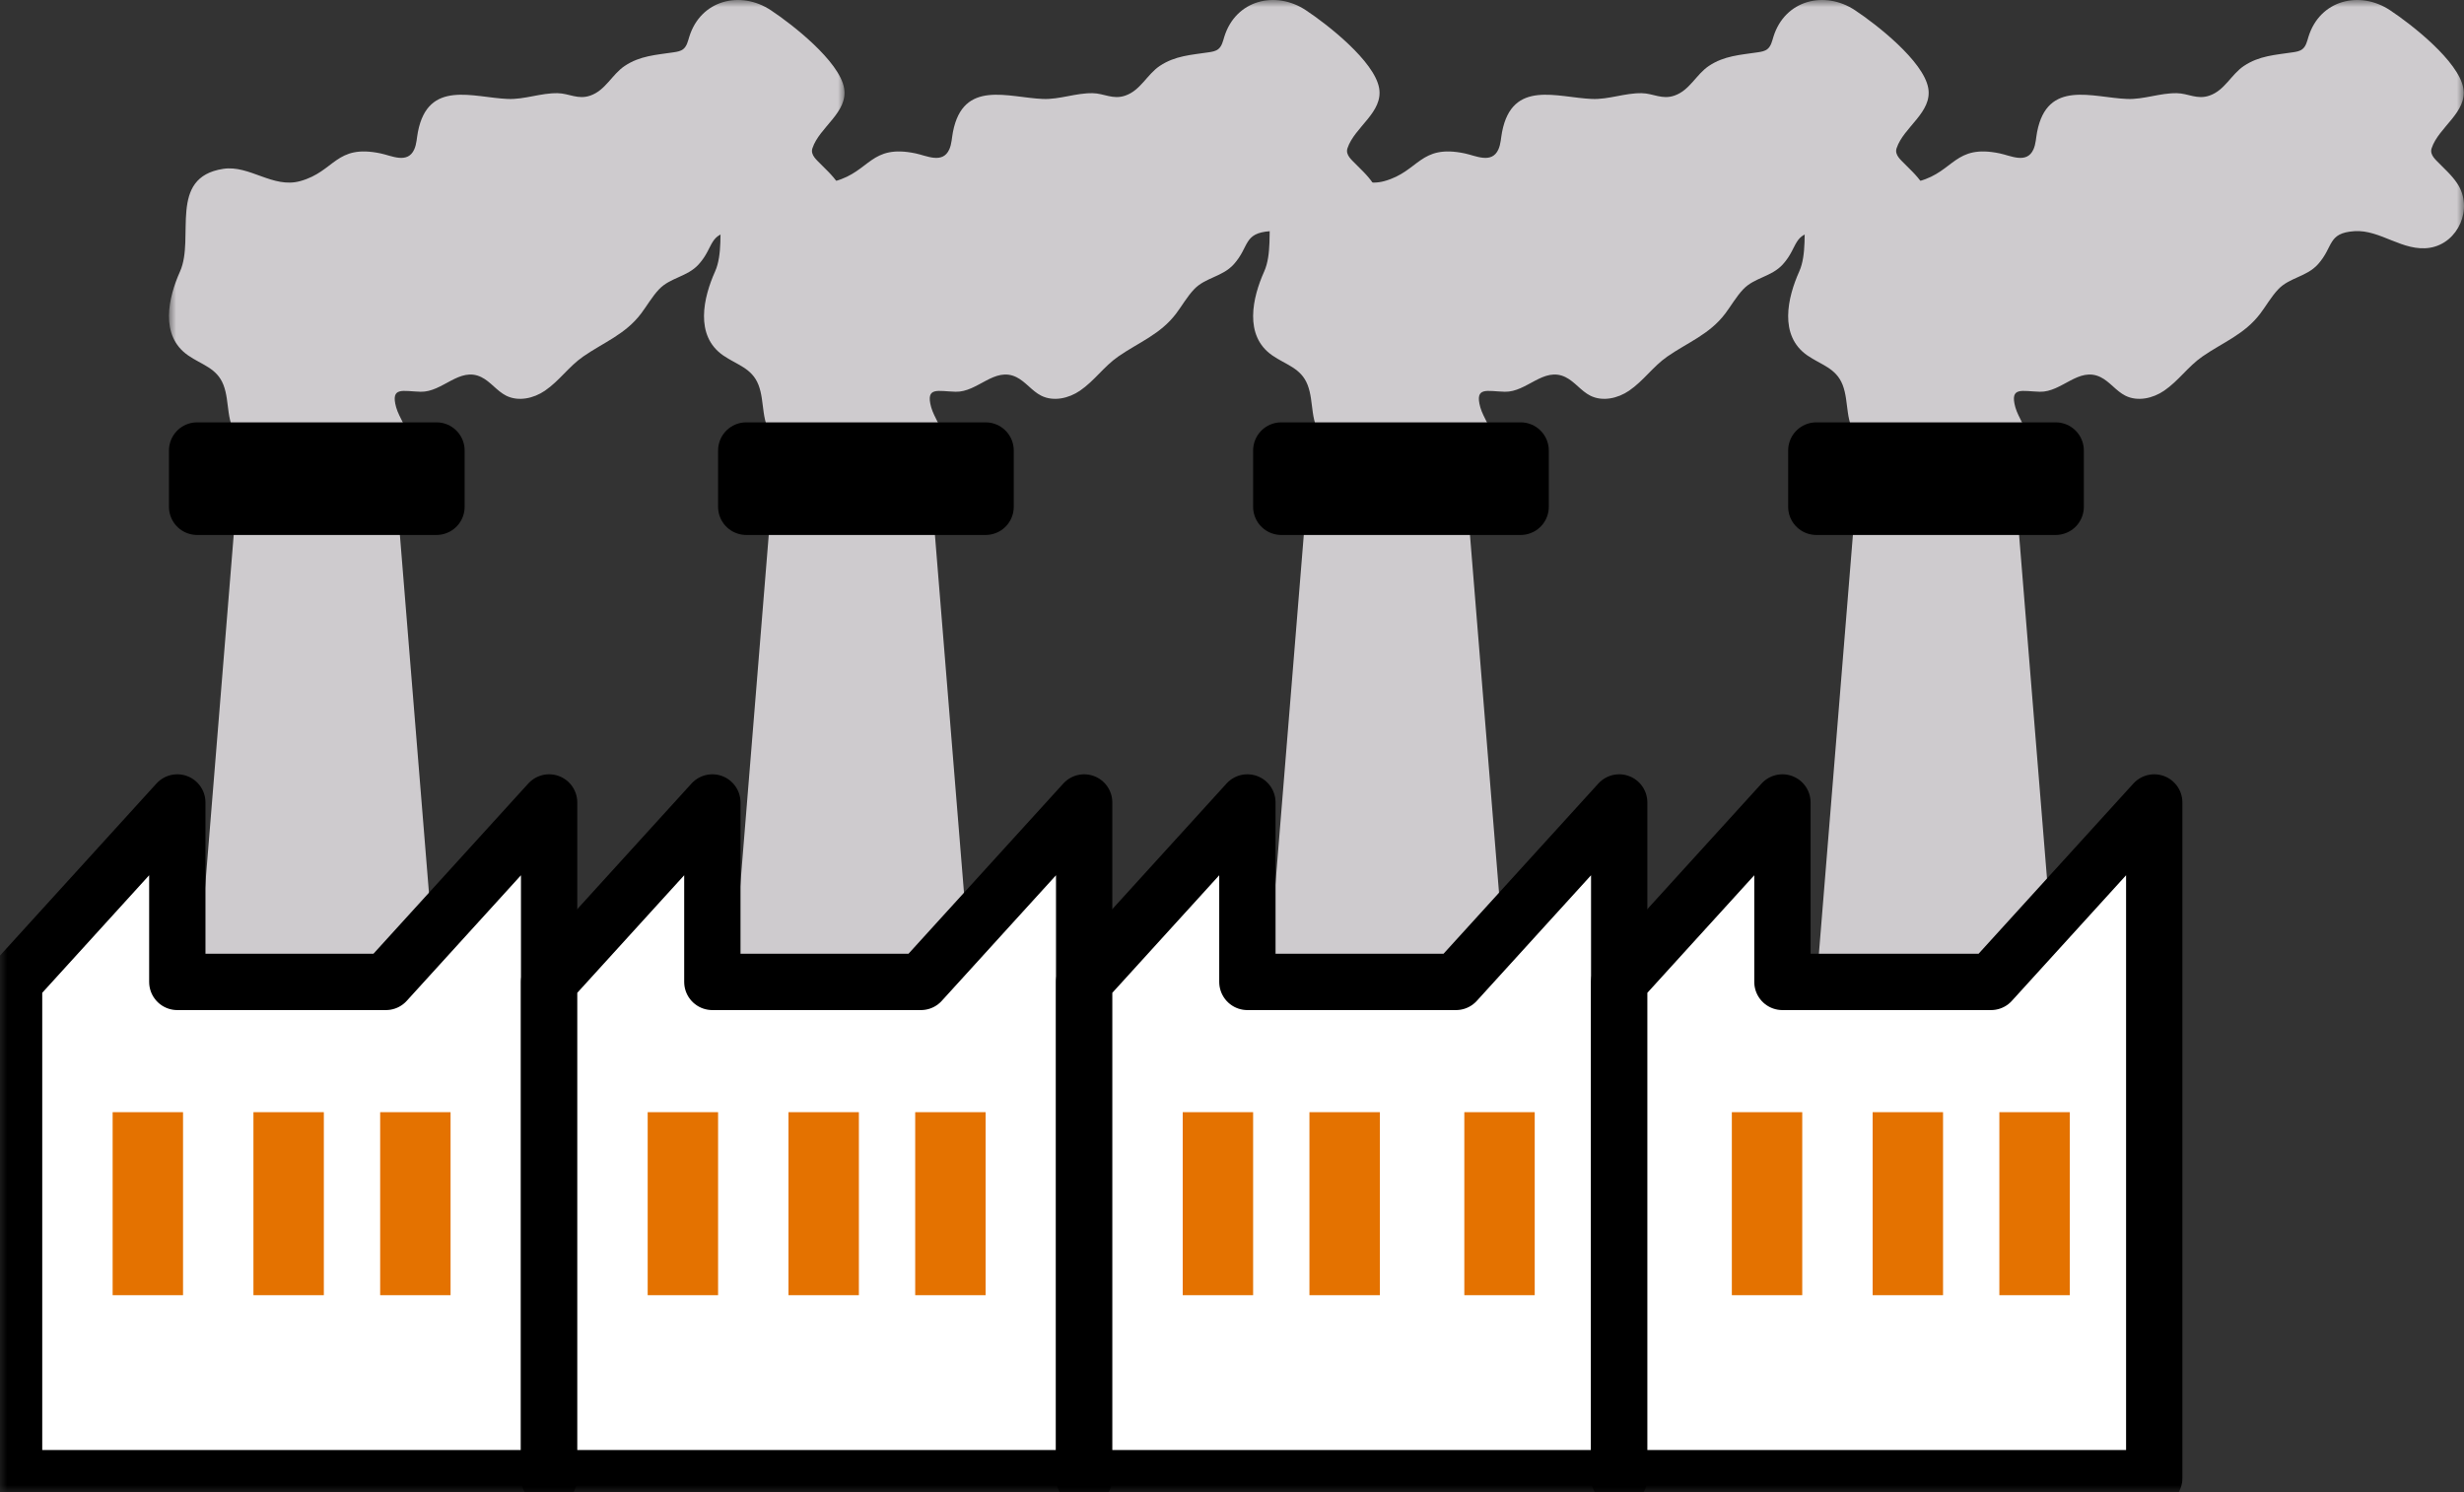
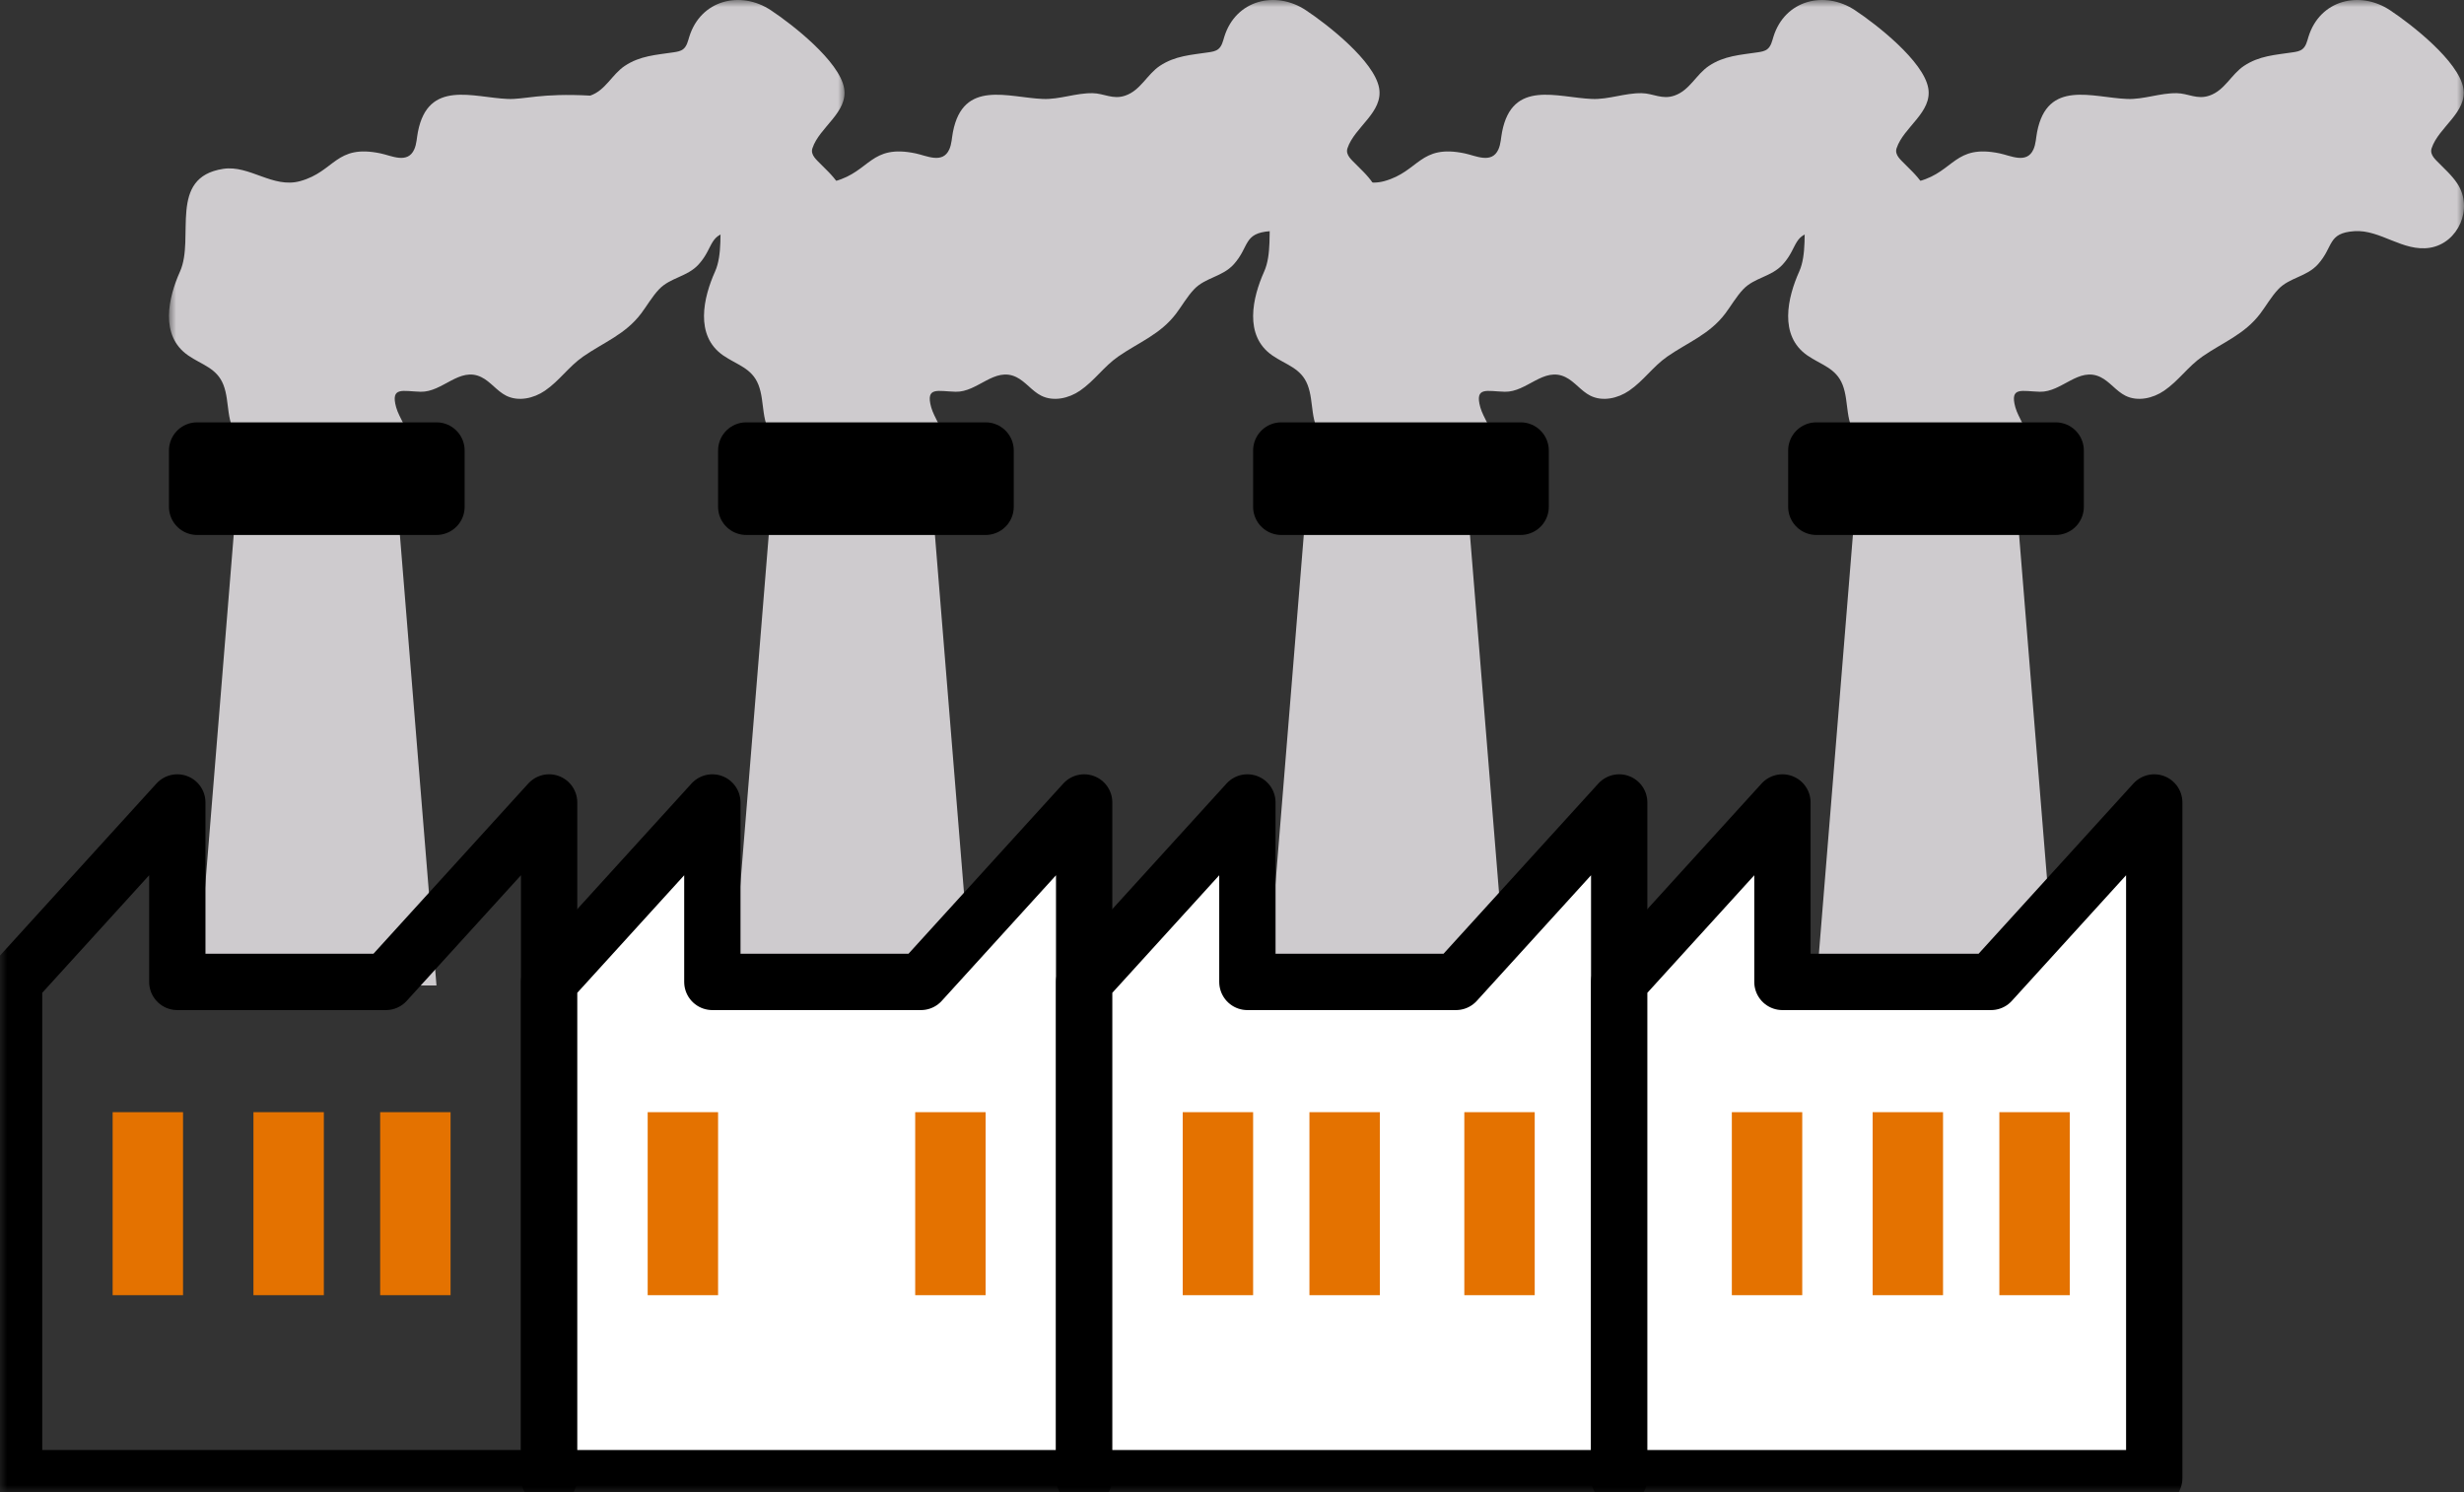
<svg xmlns="http://www.w3.org/2000/svg" xmlns:xlink="http://www.w3.org/1999/xlink" width="175px" height="106px" viewBox="0 0 175 106" version="1.1">
  <rect x="0" y="0" width="175" height="106" fill="#333333" stroke="none" />
  <title>Group 41</title>
  <defs>
    <polygon id="path-1" points="0 0 48 0 48 32 0 32" />
    <polygon id="path-3" points="0 106 175 106 175 0 0 0" />
  </defs>
  <g id="naturgy-ACERTAR-CON-ENERGÍA.sketch" stroke="none" stroke-width="1" fill="none" fill-rule="evenodd">
    <g id="Naturgy---salida-4-Copy-2" transform="translate(-881, -8882)">
      <g id="Group-41" transform="translate(881, 8882)">
        <g id="Group-3" transform="translate(12, 0)">
          <mask id="mask-2" fill="white">
            <use xlink:href="#path-1" />
          </mask>
          <g id="Clip-2" />
-           <path d="M45.703,10.526 C46.204,9.017 48.257,7.977 47.948,6.25 C47.603,4.338 44.283,1.743 42.749,0.727 C40.604,-0.693 37.768,-0.016 36.954,2.613 C36.856,2.93 36.782,3.285 36.524,3.49 C36.339,3.638 36.095,3.677 35.862,3.713 C34.588,3.904 33.457,3.957 32.37,4.683 C31.46,5.29 31.011,6.417 29.919,6.792 C29.038,7.095 28.42,6.632 27.602,6.619 C26.403,6.599 25.258,7.076 24.068,7.029 C21.601,6.931 18.403,5.619 17.68,9.378 C17.6,9.79 17.593,10.223 17.423,10.606 C16.953,11.662 15.812,11.058 15.025,10.895 C11.83,10.229 11.8,12.178 9.321,12.865 C7.375,13.403 5.731,11.707 3.853,11.994 C-0.105,12.6 1.86,16.888 0.786,19.284 C-0.039,21.125 -0.677,23.835 1.362,25.246 C2.334,25.919 3.397,26.139 3.864,27.327 C4.359,28.585 3.99,30.084 5.019,31.136 C6.92,33.077 16.726,31.142 16.759,31.136 C16.8,31.127 16.894,31.26 16.978,31.246 C16.991,30.446 16.343,29.68 16.136,28.931 C15.72,27.431 16.618,27.797 17.875,27.827 C19.444,27.864 20.63,26.028 22.183,26.787 C22.843,27.11 23.291,27.774 23.947,28.105 C24.817,28.543 25.901,28.301 26.705,27.751 C27.732,27.047 28.403,26.031 29.421,25.324 C30.876,24.315 32.416,23.752 33.531,22.274 C33.961,21.704 34.314,21.071 34.807,20.549 C35.607,19.705 36.818,19.67 37.625,18.775 C38.753,17.525 38.286,16.552 40.215,16.42 C42.058,16.294 43.667,17.91 45.586,17.597 C47.589,17.27 48.69,14.806 47.524,13.036 C47.122,12.426 46.561,11.947 46.055,11.422 C45.901,11.262 45.746,11.089 45.688,10.873 C45.657,10.756 45.665,10.641 45.703,10.526" id="Fill-1" fill="#CECBCE" mask="url(#mask-2)" />
+           <path d="M45.703,10.526 C46.204,9.017 48.257,7.977 47.948,6.25 C47.603,4.338 44.283,1.743 42.749,0.727 C40.604,-0.693 37.768,-0.016 36.954,2.613 C36.856,2.93 36.782,3.285 36.524,3.49 C36.339,3.638 36.095,3.677 35.862,3.713 C34.588,3.904 33.457,3.957 32.37,4.683 C31.46,5.29 31.011,6.417 29.919,6.792 C26.403,6.599 25.258,7.076 24.068,7.029 C21.601,6.931 18.403,5.619 17.68,9.378 C17.6,9.79 17.593,10.223 17.423,10.606 C16.953,11.662 15.812,11.058 15.025,10.895 C11.83,10.229 11.8,12.178 9.321,12.865 C7.375,13.403 5.731,11.707 3.853,11.994 C-0.105,12.6 1.86,16.888 0.786,19.284 C-0.039,21.125 -0.677,23.835 1.362,25.246 C2.334,25.919 3.397,26.139 3.864,27.327 C4.359,28.585 3.99,30.084 5.019,31.136 C6.92,33.077 16.726,31.142 16.759,31.136 C16.8,31.127 16.894,31.26 16.978,31.246 C16.991,30.446 16.343,29.68 16.136,28.931 C15.72,27.431 16.618,27.797 17.875,27.827 C19.444,27.864 20.63,26.028 22.183,26.787 C22.843,27.11 23.291,27.774 23.947,28.105 C24.817,28.543 25.901,28.301 26.705,27.751 C27.732,27.047 28.403,26.031 29.421,25.324 C30.876,24.315 32.416,23.752 33.531,22.274 C33.961,21.704 34.314,21.071 34.807,20.549 C35.607,19.705 36.818,19.67 37.625,18.775 C38.753,17.525 38.286,16.552 40.215,16.42 C42.058,16.294 43.667,17.91 45.586,17.597 C47.589,17.27 48.69,14.806 47.524,13.036 C47.122,12.426 46.561,11.947 46.055,11.422 C45.901,11.262 45.746,11.089 45.688,10.873 C45.657,10.756 45.665,10.641 45.703,10.526" id="Fill-1" fill="#CECBCE" mask="url(#mask-2)" />
        </g>
        <polygon id="Fill-4" fill="#CECBCE" points="31 70 14 70 16.761 36 28.239 36" />
        <mask id="mask-4" fill="white">
          <use xlink:href="#path-3" />
        </mask>
        <g id="Clip-7" />
        <polygon id="Fill-6" fill="#009CC3" mask="url(#mask-4)" points="14 36 31 36 31 32 14 32" />
        <polygon id="Stroke-8" stroke="#000000" stroke-width="4" stroke-linecap="round" stroke-linejoin="round" mask="url(#mask-4)" points="14 36 31 36 31 32 14 32" />
-         <polygon id="Fill-9" fill="#FFFFFF" mask="url(#mask-4)" points="27.407 69.748 12.593 69.748 12.593 57 1 69.748 1 105 39 105 39 69.748 39 57" />
        <polygon id="Stroke-10" stroke="#000000" stroke-width="4" stroke-linecap="round" stroke-linejoin="round" mask="url(#mask-4)" points="27.407 69.748 12.593 69.748 12.593 57 1 69.748 1 105 39 105 39 69.748 39 57" />
        <polygon id="Fill-11" fill="#E47200" mask="url(#mask-4)" points="8 92 13 92 13 79 8 79" />
        <polygon id="Fill-12" fill="#E47200" mask="url(#mask-4)" points="18 92 23 92 23 79 18 79" />
        <polygon id="Fill-13" fill="#E47200" mask="url(#mask-4)" points="27 92 32 92 32 79 27 79" />
        <path d="M95.703,10.526 C96.204,9.017 98.257,7.977 97.948,6.25 C97.603,4.338 94.283,1.743 92.749,0.727 C90.604,-0.693 87.768,-0.016 86.953,2.613 C86.856,2.93 86.782,3.285 86.524,3.49 C86.339,3.638 86.095,3.677 85.862,3.713 C84.588,3.904 83.457,3.957 82.37,4.683 C81.46,5.291 81.011,6.417 79.919,6.792 C79.038,7.095 78.42,6.632 77.602,6.619 C76.403,6.599 75.258,7.076 74.068,7.029 C71.601,6.931 68.403,5.619 67.68,9.378 C67.6,9.79 67.593,10.223 67.423,10.606 C66.953,11.662 65.812,11.059 65.025,10.895 C61.83,10.229 61.8,12.178 59.321,12.865 C57.375,13.403 55.731,11.707 53.853,11.994 C49.895,12.6 51.86,16.888 50.786,19.284 C49.961,21.125 49.323,23.835 51.362,25.246 C52.334,25.919 53.397,26.139 53.864,27.327 C54.359,28.585 53.99,30.084 55.019,31.136 C56.92,33.077 66.726,31.142 66.759,31.136 C66.8,31.127 66.894,31.26 66.978,31.246 C66.991,30.446 66.343,29.68 66.136,28.931 C65.72,27.431 66.618,27.797 67.875,27.827 C69.444,27.864 70.63,26.028 72.183,26.787 C72.843,27.11 73.291,27.774 73.947,28.105 C74.817,28.543 75.901,28.301 76.705,27.751 C77.732,27.047 78.403,26.031 79.421,25.324 C80.876,24.315 82.416,23.752 83.531,22.274 C83.961,21.704 84.314,21.071 84.807,20.549 C85.607,19.705 86.818,19.67 87.625,18.775 C88.753,17.525 88.286,16.552 90.215,16.42 C92.058,16.294 93.667,17.91 95.586,17.597 C97.589,17.27 98.69,14.806 97.524,13.036 C97.122,12.426 96.561,11.947 96.055,11.422 C95.901,11.263 95.746,11.089 95.688,10.873 C95.657,10.756 95.665,10.641 95.703,10.526" id="Fill-14" fill="#CECBCE" mask="url(#mask-4)" />
        <polygon id="Fill-15" fill="#CECBCE" mask="url(#mask-4)" points="69 70 52 70 54.761 36 66.239 36" />
        <polygon id="Fill-16" fill="#009CC3" mask="url(#mask-4)" points="53 36 70 36 70 32 53 32" />
        <polygon id="Stroke-17" stroke="#000000" stroke-width="4" stroke-linecap="round" stroke-linejoin="round" mask="url(#mask-4)" points="53 36 70 36 70 32 53 32" />
        <polygon id="Fill-18" fill="#FFFFFF" mask="url(#mask-4)" points="65.407 69.748 50.593 69.748 50.593 57 39 69.748 39 105 77 105 77 69.748 77 57" />
        <polygon id="Stroke-19" stroke="#000000" stroke-width="4" stroke-linecap="round" stroke-linejoin="round" mask="url(#mask-4)" points="65.407 69.748 50.593 69.748 50.593 57 39 69.748 39 105 77 105 77 69.748 77 57" />
        <polygon id="Fill-20" fill="#E47200" mask="url(#mask-4)" points="46 92 51 92 51 79 46 79" />
-         <polygon id="Fill-21" fill="#E47200" mask="url(#mask-4)" points="56 92 61 92 61 79 56 79" />
        <polygon id="Fill-22" fill="#E47200" mask="url(#mask-4)" points="65 92 70 92 70 79 65 79" />
        <path d="M134.703,10.526 C135.204,9.017 137.257,7.977 136.948,6.25 C136.603,4.338 133.283,1.743 131.749,0.727 C129.604,-0.693 126.768,-0.016 125.953,2.613 C125.856,2.93 125.782,3.285 125.524,3.49 C125.339,3.638 125.095,3.677 124.862,3.713 C123.588,3.904 122.457,3.957 121.37,4.683 C120.46,5.291 120.011,6.417 118.919,6.792 C118.038,7.095 117.42,6.632 116.602,6.619 C115.403,6.599 114.258,7.076 113.068,7.029 C110.601,6.931 107.403,5.619 106.68,9.378 C106.6,9.79 106.593,10.223 106.423,10.606 C105.953,11.662 104.812,11.059 104.025,10.895 C100.83,10.229 100.8,12.178 98.321,12.865 C96.375,13.403 94.731,11.707 92.853,11.994 C88.895,12.6 90.86,16.888 89.786,19.284 C88.961,21.125 88.323,23.835 90.362,25.246 C91.334,25.919 92.397,26.139 92.864,27.327 C93.359,28.585 92.99,30.084 94.019,31.136 C95.92,33.077 105.726,31.142 105.759,31.136 C105.8,31.127 105.894,31.26 105.978,31.246 C105.991,30.446 105.343,29.68 105.136,28.931 C104.72,27.431 105.618,27.797 106.875,27.827 C108.444,27.864 109.63,26.028 111.183,26.787 C111.843,27.11 112.291,27.774 112.947,28.105 C113.817,28.543 114.901,28.301 115.705,27.751 C116.732,27.047 117.403,26.031 118.421,25.324 C119.876,24.315 121.416,23.752 122.531,22.274 C122.961,21.704 123.314,21.071 123.807,20.549 C124.607,19.705 125.818,19.67 126.625,18.775 C127.753,17.525 127.286,16.552 129.215,16.42 C131.058,16.294 132.666,17.91 134.586,17.597 C136.589,17.27 137.69,14.806 136.524,13.036 C136.122,12.426 135.561,11.947 135.055,11.422 C134.901,11.263 134.746,11.089 134.688,10.873 C134.657,10.756 134.665,10.641 134.703,10.526" id="Fill-23" fill="#CECBCE" mask="url(#mask-4)" />
        <polygon id="Fill-24" fill="#CECBCE" mask="url(#mask-4)" points="107 70 90 70 92.761 36 104.239 36" />
        <polygon id="Fill-25" fill="#009CC3" mask="url(#mask-4)" points="91 36 108 36 108 32 91 32" />
        <polygon id="Stroke-26" stroke="#000000" stroke-width="4" stroke-linecap="round" stroke-linejoin="round" mask="url(#mask-4)" points="91 36 108 36 108 32 91 32" />
        <polygon id="Fill-27" fill="#FFFFFF" mask="url(#mask-4)" points="103.407 69.748 88.593 69.748 88.593 57 77 69.748 77 105 115 105 115 69.748 115 57" />
        <polygon id="Stroke-28" stroke="#000000" stroke-width="4" stroke-linecap="round" stroke-linejoin="round" mask="url(#mask-4)" points="103.407 69.748 88.593 69.748 88.593 57 77 69.748 77 105 115 105 115 69.748 115 57" />
        <polygon id="Fill-29" fill="#E47200" mask="url(#mask-4)" points="84 92 89 92 89 79 84 79" />
        <polygon id="Fill-30" fill="#E47200" mask="url(#mask-4)" points="93 92 98 92 98 79 93 79" />
        <polygon id="Fill-31" fill="#E47200" mask="url(#mask-4)" points="104 92 109 92 109 79 104 79" />
        <path d="M172.703,10.526 C173.204,9.017 175.257,7.977 174.948,6.25 C174.603,4.338 171.283,1.743 169.749,0.727 C167.604,-0.693 164.768,-0.016 163.953,2.613 C163.856,2.93 163.782,3.285 163.524,3.49 C163.339,3.638 163.095,3.677 162.862,3.713 C161.588,3.904 160.457,3.957 159.37,4.683 C158.46,5.291 158.011,6.417 156.919,6.792 C156.038,7.095 155.42,6.632 154.602,6.619 C153.403,6.599 152.258,7.076 151.068,7.029 C148.601,6.931 145.403,5.619 144.68,9.378 C144.6,9.79 144.593,10.223 144.423,10.606 C143.953,11.662 142.812,11.059 142.025,10.895 C138.83,10.229 138.8,12.178 136.321,12.865 C134.375,13.403 132.731,11.707 130.853,11.994 C126.895,12.6 128.86,16.888 127.786,19.284 C126.961,21.125 126.323,23.835 128.362,25.246 C129.334,25.919 130.397,26.139 130.864,27.327 C131.359,28.585 130.99,30.084 132.019,31.136 C133.92,33.077 143.726,31.142 143.759,31.136 C143.8,31.127 143.894,31.26 143.978,31.246 C143.991,30.446 143.343,29.68 143.136,28.931 C142.72,27.431 143.618,27.797 144.875,27.827 C146.444,27.864 147.63,26.028 149.183,26.787 C149.843,27.11 150.291,27.774 150.947,28.105 C151.817,28.543 152.901,28.301 153.705,27.751 C154.732,27.047 155.403,26.031 156.421,25.324 C157.876,24.315 159.416,23.752 160.531,22.274 C160.961,21.704 161.314,21.071 161.807,20.549 C162.607,19.705 163.818,19.67 164.625,18.775 C165.753,17.525 165.286,16.552 167.215,16.42 C169.058,16.294 170.667,17.91 172.586,17.597 C174.589,17.27 175.69,14.806 174.524,13.036 C174.122,12.426 173.561,11.947 173.055,11.422 C172.901,11.263 172.746,11.089 172.688,10.873 C172.657,10.756 172.665,10.641 172.703,10.526" id="Fill-32" fill="#CECBCE" mask="url(#mask-4)" />
        <polygon id="Fill-33" fill="#CECBCE" mask="url(#mask-4)" points="146 70 129 70 131.761 36 143.239 36" />
        <polygon id="Fill-34" fill="#009CC3" mask="url(#mask-4)" points="129 36 146 36 146 32 129 32" />
        <polygon id="Stroke-35" stroke="#000000" stroke-width="4" stroke-linecap="round" stroke-linejoin="round" mask="url(#mask-4)" points="129 36 146 36 146 32 129 32" />
        <polygon id="Fill-36" fill="#FFFFFF" mask="url(#mask-4)" points="141.407 69.748 126.593 69.748 126.593 57 115 69.748 115 105 153 105 153 69.748 153 57" />
        <polygon id="Stroke-37" stroke="#000000" stroke-width="4" stroke-linecap="round" stroke-linejoin="round" mask="url(#mask-4)" points="141.407 69.748 126.593 69.748 126.593 57 115 69.748 115 105 153 105 153 69.748 153 57" />
        <polygon id="Fill-38" fill="#E47200" mask="url(#mask-4)" points="123 92 128 92 128 79 123 79" />
        <polygon id="Fill-39" fill="#E47200" mask="url(#mask-4)" points="133 92 138 92 138 79 133 79" />
        <polygon id="Fill-40" fill="#E47200" mask="url(#mask-4)" points="142 92 147 92 147 79 142 79" />
      </g>
    </g>
  </g>
</svg>